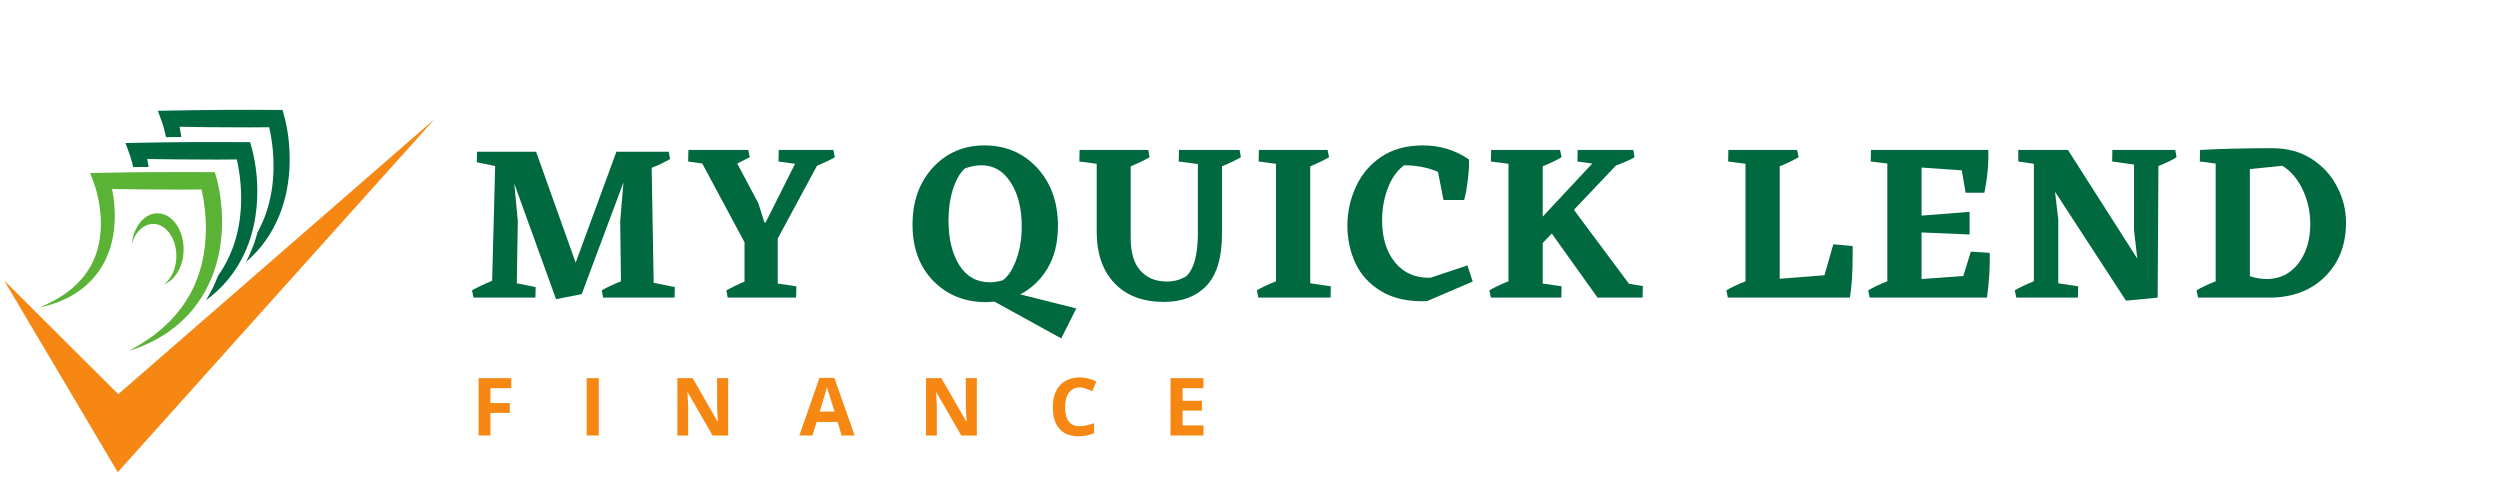
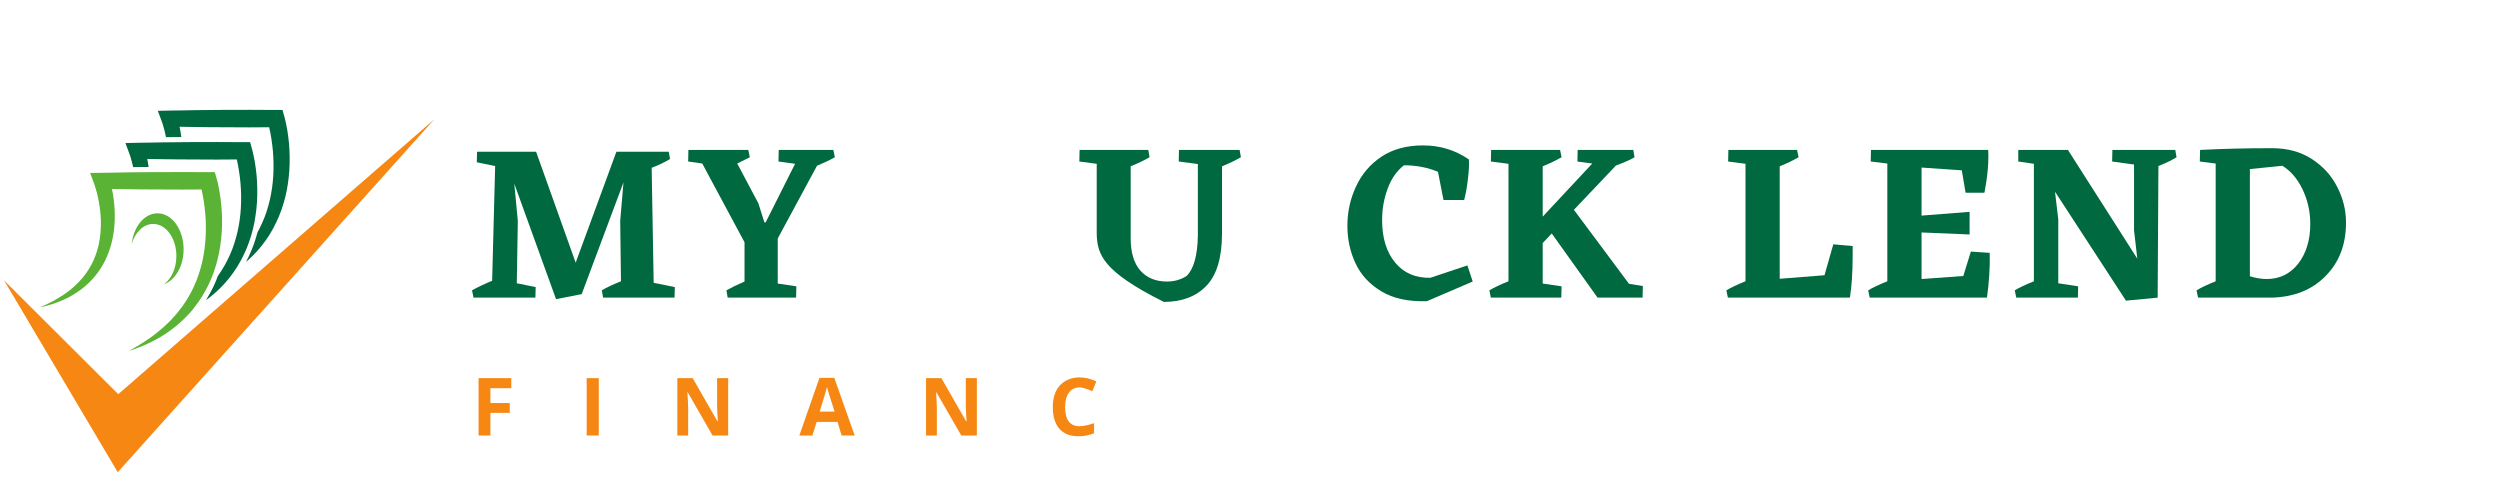
<svg xmlns="http://www.w3.org/2000/svg" width="207" zoomAndPan="magnify" viewBox="0 0 155.25 30.75" height="41" preserveAspectRatio="xMidYMid meet" version="1.0">
  <defs>
    <g />
    <clipPath id="6da2590111">
      <path d="M 9 6.809 L 18 6.809 L 18 17 L 9 17 Z M 9 6.809 " clip-rule="nonzero" />
    </clipPath>
    <clipPath id="b7d0fad35d">
      <path d="M 0.254 7 L 26.984 7 L 26.984 29.336 L 0.254 29.336 Z M 0.254 7 " clip-rule="nonzero" />
    </clipPath>
  </defs>
  <path fill="#00693f" d="M 12.824 18.586 C 12.969 18.355 13.105 18.102 13.246 17.816 C 13.352 17.594 13.449 17.363 13.531 17.137 C 13.598 17.047 13.66 16.953 13.719 16.859 C 13.859 16.645 13.988 16.422 14.102 16.195 C 14.215 15.969 14.324 15.738 14.414 15.5 C 14.508 15.262 14.582 15.02 14.652 14.777 C 14.723 14.535 14.777 14.285 14.824 14.035 C 14.914 13.535 14.965 13.031 14.973 12.52 C 14.977 12.266 14.977 12.012 14.961 11.758 C 14.949 11.504 14.926 11.246 14.895 10.996 C 14.863 10.742 14.824 10.488 14.777 10.242 C 14.754 10.129 14.73 10.016 14.707 9.902 L 13.465 9.91 L 12.637 9.906 L 11.812 9.902 C 11.535 9.902 11.258 9.898 10.984 9.898 L 10.156 9.887 C 9.879 9.887 9.602 9.879 9.328 9.875 L 9.145 9.871 C 9.176 10.035 9.207 10.203 9.23 10.367 C 9.172 10.367 9.113 10.371 9.055 10.371 C 8.965 10.371 8.879 10.371 8.789 10.371 L 8.27 10.379 C 8.246 10.273 8.223 10.172 8.195 10.07 C 8.172 9.977 8.145 9.883 8.117 9.793 C 8.102 9.746 8.09 9.699 8.074 9.656 L 8.051 9.59 L 8.039 9.559 L 8.031 9.535 L 7.789 8.883 L 8.5 8.867 L 9.328 8.855 C 9.602 8.852 9.879 8.844 10.156 8.84 L 10.984 8.832 C 11.258 8.832 11.535 8.824 11.812 8.824 L 12.637 8.824 L 13.465 8.82 L 15.121 8.828 L 15.531 8.828 L 15.637 9.207 L 15.656 9.27 L 15.668 9.32 L 15.695 9.43 C 15.715 9.496 15.73 9.566 15.742 9.637 C 15.773 9.773 15.801 9.914 15.824 10.051 C 15.871 10.328 15.906 10.605 15.934 10.887 C 15.957 11.164 15.973 11.441 15.977 11.723 C 15.98 12.004 15.977 12.281 15.957 12.562 C 15.941 12.844 15.91 13.121 15.867 13.398 C 15.828 13.676 15.777 13.953 15.707 14.227 C 15.641 14.5 15.559 14.77 15.465 15.035 C 15.371 15.301 15.266 15.559 15.141 15.812 C 15.02 16.066 14.887 16.316 14.738 16.555 C 14.59 16.793 14.426 17.02 14.254 17.242 L 14.121 17.402 L 13.984 17.562 C 13.938 17.613 13.891 17.664 13.844 17.715 C 13.793 17.766 13.746 17.816 13.699 17.867 C 13.504 18.066 13.293 18.246 13.078 18.422 C 12.98 18.5 12.883 18.574 12.785 18.645 C 12.797 18.625 12.812 18.605 12.824 18.586 " fill-opacity="1" fill-rule="nonzero" />
  <g clip-path="url(#6da2590111)">
    <path fill="#00693f" d="M 15.434 15.953 C 15.562 15.684 15.676 15.41 15.773 15.141 C 15.852 14.91 15.926 14.672 15.988 14.434 C 16.031 14.355 16.074 14.277 16.113 14.195 C 16.227 13.969 16.332 13.738 16.426 13.5 C 16.52 13.266 16.594 13.02 16.664 12.777 C 16.73 12.535 16.789 12.285 16.836 12.035 C 16.926 11.539 16.977 11.031 16.984 10.52 C 16.988 10.266 16.984 10.012 16.973 9.758 C 16.961 9.504 16.938 9.246 16.906 8.996 C 16.875 8.742 16.836 8.488 16.789 8.242 C 16.766 8.129 16.742 8.016 16.715 7.902 L 15.477 7.91 L 13.82 7.902 C 13.547 7.902 13.27 7.898 12.992 7.898 L 12.164 7.887 C 11.891 7.887 11.613 7.879 11.336 7.875 L 11.152 7.871 C 11.195 8.078 11.23 8.289 11.258 8.496 L 11.262 8.508 C 11.254 8.508 11.25 8.508 11.242 8.508 C 11.156 8.508 11.066 8.508 10.98 8.512 L 10.309 8.516 C 10.281 8.367 10.246 8.219 10.207 8.07 C 10.184 7.977 10.156 7.883 10.129 7.793 C 10.113 7.746 10.098 7.699 10.086 7.656 L 10.062 7.59 L 10.051 7.559 L 10.043 7.535 L 9.801 6.883 L 10.512 6.867 L 11.336 6.855 C 11.613 6.852 11.891 6.844 12.164 6.84 L 12.992 6.832 C 13.27 6.832 13.547 6.824 13.82 6.824 L 14.648 6.824 L 15.477 6.82 L 17.133 6.828 L 17.543 6.828 L 17.648 7.207 L 17.668 7.27 L 17.68 7.32 L 17.707 7.43 C 17.723 7.5 17.738 7.566 17.754 7.637 C 17.785 7.777 17.812 7.914 17.836 8.051 C 17.883 8.328 17.918 8.605 17.945 8.887 C 17.969 9.164 17.984 9.445 17.988 9.723 C 17.992 10.004 17.988 10.281 17.969 10.562 C 17.949 10.844 17.922 11.121 17.879 11.398 C 17.84 11.676 17.785 11.953 17.719 12.227 C 17.648 12.5 17.57 12.77 17.477 13.035 C 17.383 13.301 17.273 13.559 17.152 13.812 C 17.031 14.066 16.898 14.316 16.75 14.555 C 16.602 14.793 16.438 15.02 16.266 15.242 L 16.133 15.402 L 15.996 15.562 C 15.949 15.613 15.902 15.664 15.852 15.715 C 15.805 15.766 15.758 15.816 15.707 15.867 C 15.57 16.008 15.426 16.137 15.277 16.266 C 15.328 16.164 15.383 16.062 15.434 15.953 " fill-opacity="1" fill-rule="nonzero" />
  </g>
  <path fill="#5ab334" d="M 2.742 18.969 C 2.836 18.926 2.93 18.883 3.02 18.836 C 3.113 18.789 3.207 18.746 3.297 18.695 L 3.43 18.621 C 3.477 18.598 3.52 18.57 3.562 18.543 C 3.742 18.441 3.91 18.328 4.078 18.215 L 4.199 18.125 L 4.262 18.078 L 4.438 17.938 L 4.551 17.84 C 4.703 17.707 4.848 17.57 4.977 17.422 C 5.113 17.277 5.238 17.125 5.348 16.965 C 5.461 16.805 5.566 16.641 5.66 16.469 C 5.75 16.297 5.832 16.121 5.902 15.941 C 5.973 15.762 6.031 15.578 6.082 15.391 C 6.129 15.203 6.168 15.016 6.195 14.824 C 6.227 14.633 6.246 14.441 6.254 14.246 C 6.266 14.055 6.266 13.859 6.262 13.664 C 6.25 13.277 6.203 12.887 6.133 12.504 C 6.098 12.312 6.055 12.121 6.008 11.934 C 5.98 11.84 5.957 11.746 5.926 11.656 C 5.914 11.609 5.898 11.562 5.883 11.52 L 5.859 11.453 L 5.852 11.422 L 5.84 11.395 L 5.598 10.742 L 6.309 10.73 L 7.137 10.719 C 7.414 10.711 7.688 10.707 7.965 10.703 L 8.793 10.695 C 9.07 10.691 9.344 10.688 9.621 10.688 L 10.449 10.688 L 11.277 10.684 L 12.934 10.691 L 13.34 10.691 L 13.449 11.07 L 13.465 11.133 L 13.48 11.184 L 13.508 11.289 C 13.523 11.359 13.539 11.43 13.555 11.5 C 13.582 11.637 13.609 11.777 13.633 11.914 C 13.68 12.191 13.719 12.469 13.742 12.75 C 13.77 13.027 13.785 13.305 13.789 13.586 C 13.793 13.867 13.789 14.145 13.77 14.426 C 13.75 14.703 13.719 14.984 13.68 15.262 C 13.637 15.539 13.586 15.816 13.516 16.09 C 13.449 16.359 13.367 16.633 13.277 16.895 C 13.184 17.164 13.074 17.422 12.953 17.676 C 12.828 17.93 12.695 18.18 12.547 18.414 C 12.398 18.652 12.234 18.883 12.062 19.102 L 11.934 19.266 L 11.793 19.426 C 11.75 19.477 11.699 19.527 11.652 19.578 C 11.605 19.629 11.559 19.68 11.508 19.727 C 11.312 19.93 11.102 20.109 10.891 20.285 C 10.672 20.457 10.449 20.621 10.219 20.77 C 10.16 20.809 10.102 20.84 10.043 20.879 C 9.984 20.914 9.926 20.949 9.867 20.984 C 9.746 21.047 9.629 21.117 9.508 21.18 L 9.324 21.27 L 9.141 21.355 C 9.02 21.414 8.891 21.469 8.766 21.52 C 8.703 21.543 8.641 21.57 8.578 21.59 L 8.387 21.664 C 8.262 21.707 8.129 21.75 8.004 21.789 L 8.355 21.594 L 8.531 21.492 C 8.586 21.461 8.645 21.426 8.699 21.391 C 8.812 21.316 8.93 21.25 9.039 21.172 L 9.203 21.062 L 9.367 20.949 C 9.477 20.875 9.578 20.789 9.684 20.711 C 9.734 20.672 9.785 20.629 9.836 20.586 C 9.887 20.547 9.941 20.504 9.988 20.461 L 10.137 20.332 C 10.188 20.289 10.234 20.242 10.281 20.199 C 10.379 20.113 10.473 20.02 10.562 19.93 C 10.746 19.742 10.918 19.551 11.078 19.348 C 11.238 19.145 11.395 18.938 11.531 18.723 C 11.668 18.508 11.797 18.285 11.914 18.059 C 12.027 17.832 12.133 17.598 12.223 17.363 C 12.316 17.125 12.395 16.883 12.461 16.641 C 12.531 16.395 12.59 16.148 12.633 15.898 C 12.723 15.398 12.773 14.891 12.781 14.383 C 12.789 14.129 12.785 13.875 12.773 13.621 C 12.758 13.363 12.734 13.109 12.703 12.859 C 12.676 12.605 12.637 12.352 12.586 12.102 C 12.566 11.992 12.543 11.879 12.516 11.766 L 11.277 11.773 L 9.621 11.766 C 9.344 11.766 9.07 11.762 8.793 11.762 L 7.965 11.75 C 7.688 11.75 7.414 11.742 7.137 11.738 L 6.953 11.734 C 6.996 11.941 7.031 12.152 7.059 12.359 C 7.117 12.793 7.137 13.23 7.125 13.668 C 7.117 13.887 7.102 14.105 7.074 14.32 C 7.043 14.539 7.008 14.758 6.957 14.973 C 6.906 15.188 6.844 15.398 6.77 15.605 C 6.695 15.812 6.609 16.016 6.512 16.215 C 6.41 16.41 6.297 16.602 6.176 16.785 C 6.051 16.965 5.918 17.137 5.77 17.301 C 5.625 17.465 5.469 17.617 5.305 17.758 C 5.141 17.902 4.969 18.031 4.789 18.148 C 4.613 18.27 4.426 18.375 4.238 18.477 C 4.047 18.57 3.855 18.66 3.66 18.738 C 3.465 18.816 3.262 18.883 3.062 18.941 C 2.961 18.973 2.859 18.996 2.758 19.023 C 2.656 19.051 2.555 19.07 2.453 19.094 L 2.742 18.969 " fill-opacity="1" fill-rule="nonzero" />
  <path fill="#5ab334" d="M 10.953 15.895 C 10.953 14.797 10.309 13.906 9.516 13.906 C 8.91 13.906 8.391 14.422 8.18 15.152 C 8.293 14.074 8.965 13.246 9.781 13.246 C 10.676 13.246 11.402 14.246 11.402 15.484 C 11.402 16.523 10.887 17.395 10.191 17.648 C 10.645 17.312 10.953 16.652 10.953 15.895 " fill-opacity="1" fill-rule="nonzero" />
  <g clip-path="url(#b7d0fad35d)">
    <path fill="#f68712" d="M 0.254 17.414 L 7.344 24.477 L 26.984 7.395 L 7.312 29.324 L 0.254 17.414 " fill-opacity="1" fill-rule="nonzero" />
  </g>
  <g fill="#00693f" fill-opacity="1">
    <g transform="translate(28.968, 18.483)">
      <g>
        <path d="M 12.938 -0.656 L 12.922 0 L 8.484 0 L 8.406 -0.453 C 8.676 -0.617 9.07 -0.805 9.594 -1.016 L 9.547 -4.766 L 9.75 -7.156 L 7.156 -0.219 L 5.562 0.094 L 2.969 -7.078 L 3.188 -4.766 L 3.125 -0.891 L 4.297 -0.656 L 4.281 0 L 0.438 0 L 0.344 -0.453 C 0.656 -0.629 1.07 -0.828 1.594 -1.047 L 1.781 -8.172 L 0.641 -8.406 L 0.656 -9.062 L 4.328 -9.062 L 4.328 -9.047 L 6.781 -2.172 L 9.312 -9.062 L 12.562 -9.062 L 12.641 -8.609 C 12.336 -8.422 11.957 -8.238 11.5 -8.062 L 11.625 -0.922 Z M 12.938 -0.656 " />
      </g>
    </g>
  </g>
  <g fill="#00693f" fill-opacity="1">
    <g transform="translate(42.766, 18.483)">
      <g>
        <path d="M 5.531 -0.875 L 6.688 -0.703 L 6.672 0 L 2.422 0 L 2.344 -0.453 C 2.633 -0.617 3.008 -0.801 3.469 -1 L 3.469 -3.438 L 0.844 -8.328 L -0.031 -8.453 L -0.016 -9.172 L 3.703 -9.172 L 3.797 -8.719 L 3.016 -8.328 L 4.328 -5.859 L 4.703 -4.672 L 4.781 -4.672 L 6.609 -8.312 L 5.578 -8.453 L 5.594 -9.172 L 8.984 -9.172 L 9.078 -8.719 C 8.828 -8.57 8.457 -8.395 7.969 -8.188 L 5.531 -3.672 Z M 5.531 -0.875 " />
      </g>
    </g>
  </g>
  <g fill="#00693f" fill-opacity="1">
    <g transform="translate(52.285, 18.483)">
      <g />
    </g>
  </g>
  <g fill="#00693f" fill-opacity="1">
    <g transform="translate(56.48, 18.483)">
      <g>
-         <path d="M 9.422 2.531 L 5.281 0.25 L 4.766 0.281 C 3.43 0.281 2.332 -0.16 1.469 -1.047 C 0.613 -1.93 0.188 -3.094 0.188 -4.531 C 0.188 -5.977 0.609 -7.16 1.453 -8.078 C 2.297 -8.992 3.363 -9.453 4.656 -9.453 C 5.977 -9.453 7.066 -8.988 7.922 -8.062 C 8.785 -7.133 9.219 -5.93 9.219 -4.453 C 9.219 -3.422 9.004 -2.547 8.578 -1.828 C 8.148 -1.109 7.582 -0.566 6.875 -0.203 L 10.359 0.672 Z M 2.422 -4.781 C 2.422 -3.656 2.645 -2.734 3.094 -2.016 C 3.539 -1.305 4.176 -0.953 5 -0.953 C 5.219 -0.953 5.484 -0.992 5.797 -1.078 C 6.148 -1.348 6.43 -1.785 6.641 -2.391 C 6.859 -2.992 6.969 -3.672 6.969 -4.422 C 6.969 -5.547 6.738 -6.457 6.281 -7.156 C 5.832 -7.863 5.227 -8.219 4.469 -8.219 C 4.156 -8.219 3.816 -8.156 3.453 -8.031 C 3.148 -7.77 2.898 -7.344 2.703 -6.75 C 2.516 -6.164 2.422 -5.508 2.422 -4.781 Z M 2.422 -4.781 " />
-       </g>
+         </g>
    </g>
  </g>
  <g fill="#00693f" fill-opacity="1">
    <g transform="translate(66.918, 18.483)">
      <g>
-         <path d="M 10.141 -8.719 C 9.797 -8.52 9.406 -8.332 8.969 -8.156 L 8.969 -3.984 C 8.969 -2.492 8.645 -1.41 8 -0.734 C 7.352 -0.066 6.473 0.266 5.359 0.266 C 4.078 0.266 3.066 -0.109 2.328 -0.859 C 1.586 -1.617 1.207 -2.664 1.188 -4 L 1.188 -8.312 L 0.109 -8.453 L 0.125 -9.172 L 4.391 -9.172 L 4.469 -8.719 C 4.125 -8.52 3.734 -8.332 3.297 -8.156 L 3.297 -3.688 C 3.297 -2.812 3.492 -2.145 3.891 -1.688 C 4.297 -1.227 4.848 -1 5.547 -1 C 6.004 -1 6.41 -1.113 6.766 -1.344 C 7.211 -1.77 7.445 -2.602 7.469 -3.844 L 7.469 -8.297 L 6.281 -8.453 L 6.297 -9.172 L 10.062 -9.172 Z M 10.141 -8.719 " />
+         <path d="M 10.141 -8.719 C 9.797 -8.52 9.406 -8.332 8.969 -8.156 L 8.969 -3.984 C 8.969 -2.492 8.645 -1.41 8 -0.734 C 7.352 -0.066 6.473 0.266 5.359 0.266 C 1.586 -1.617 1.207 -2.664 1.188 -4 L 1.188 -8.312 L 0.109 -8.453 L 0.125 -9.172 L 4.391 -9.172 L 4.469 -8.719 C 4.125 -8.52 3.734 -8.332 3.297 -8.156 L 3.297 -3.688 C 3.297 -2.812 3.492 -2.145 3.891 -1.688 C 4.297 -1.227 4.848 -1 5.547 -1 C 6.004 -1 6.41 -1.113 6.766 -1.344 C 7.211 -1.77 7.445 -2.602 7.469 -3.844 L 7.469 -8.297 L 6.281 -8.453 L 6.297 -9.172 L 10.062 -9.172 Z M 10.141 -8.719 " />
      </g>
    </g>
  </g>
  <g fill="#00693f" fill-opacity="1">
    <g transform="translate(77.692, 18.483)">
      <g>
-         <path d="M 4.953 -0.703 L 4.938 0 L 0.453 0 L 0.359 -0.453 C 0.629 -0.617 1.023 -0.805 1.547 -1.016 L 1.547 -8.312 L 0.469 -8.453 L 0.484 -9.172 L 4.75 -9.172 L 4.844 -8.719 C 4.5 -8.52 4.109 -8.332 3.672 -8.156 L 3.672 -0.891 Z M 4.953 -0.703 " />
-       </g>
+         </g>
    </g>
  </g>
  <g fill="#00693f" fill-opacity="1">
    <g transform="translate(83.517, 18.483)">
      <g>
        <path d="M 7.938 -1 L 5.094 0.219 C 3.945 0.258 3.004 0.055 2.266 -0.391 C 1.523 -0.836 0.988 -1.422 0.656 -2.141 C 0.32 -2.859 0.156 -3.633 0.156 -4.469 C 0.156 -5.32 0.332 -6.129 0.688 -6.891 C 1.039 -7.66 1.566 -8.281 2.266 -8.75 C 2.973 -9.219 3.832 -9.453 4.844 -9.453 C 5.914 -9.453 6.867 -9.16 7.703 -8.578 C 7.723 -8.273 7.703 -7.875 7.641 -7.375 C 7.586 -6.875 7.508 -6.438 7.406 -6.062 L 6.125 -6.062 L 5.781 -7.812 C 5.145 -8.082 4.441 -8.219 3.672 -8.219 C 3.223 -7.875 2.883 -7.391 2.656 -6.766 C 2.426 -6.148 2.312 -5.5 2.312 -4.812 C 2.312 -3.707 2.582 -2.828 3.125 -2.172 C 3.664 -1.523 4.395 -1.211 5.312 -1.234 L 7.609 -2 Z M 7.938 -1 " />
      </g>
    </g>
  </g>
  <g fill="#00693f" fill-opacity="1">
    <g transform="translate(92.13, 18.483)">
      <g>
        <path d="M 9.891 -0.719 L 9.875 0 L 7.078 0 L 4.234 -3.984 L 3.672 -3.391 L 3.672 -0.875 L 4.844 -0.703 L 4.828 0 L 0.453 0 L 0.359 -0.453 C 0.629 -0.617 1.023 -0.805 1.547 -1.016 L 1.547 -8.312 L 0.453 -8.453 L 0.469 -9.172 L 4.75 -9.172 L 4.844 -8.719 C 4.5 -8.52 4.109 -8.332 3.672 -8.156 L 3.672 -5.031 L 6.75 -8.328 L 5.828 -8.453 L 5.844 -9.172 L 9.297 -9.172 L 9.375 -8.719 C 9.188 -8.594 8.801 -8.422 8.219 -8.203 L 5.609 -5.453 L 9.031 -0.859 Z M 9.891 -0.719 " />
      </g>
    </g>
  </g>
  <g fill="#00693f" fill-opacity="1">
    <g transform="translate(102.653, 18.483)">
      <g />
    </g>
  </g>
  <g fill="#00693f" fill-opacity="1">
    <g transform="translate(106.848, 18.483)">
      <g>
        <path d="M 8.203 -2.703 C 8.203 -1.586 8.145 -0.688 8.031 0 L 0.453 0 L 0.359 -0.453 C 0.629 -0.617 1.023 -0.805 1.547 -1.016 L 1.547 -8.312 L 0.469 -8.453 L 0.484 -9.172 L 4.75 -9.172 L 4.844 -8.719 C 4.5 -8.52 4.109 -8.332 3.672 -8.156 L 3.672 -1.172 L 6.453 -1.391 L 7 -3.312 L 8.203 -3.203 Z M 8.203 -2.703 " />
      </g>
    </g>
  </g>
  <g fill="#00693f" fill-opacity="1">
    <g transform="translate(115.656, 18.483)">
      <g>
        <path d="M 7.906 -2.781 C 7.926 -1.863 7.867 -0.938 7.734 0 L 0.453 0 L 0.359 -0.453 C 0.629 -0.617 1.023 -0.805 1.547 -1.016 L 1.547 -8.328 L 0.516 -8.453 L 0.531 -9.172 L 7.812 -9.172 C 7.852 -8.41 7.773 -7.523 7.578 -6.516 L 6.406 -6.516 L 6.172 -7.906 L 3.672 -8.078 L 3.672 -5.094 L 6.656 -5.328 L 6.656 -3.922 L 3.672 -4.047 L 3.672 -1.156 L 6.266 -1.344 L 6.734 -2.859 Z M 7.906 -2.781 " />
      </g>
    </g>
  </g>
  <g fill="#00693f" fill-opacity="1">
    <g transform="translate(124.757, 18.483)">
      <g>
        <path d="M 10.406 -8.719 C 10.125 -8.539 9.75 -8.359 9.281 -8.172 L 9.234 0 L 7.266 0.188 L 2.859 -6.578 L 3.062 -4.859 L 3.062 -0.891 L 4.297 -0.703 L 4.281 0 L 0.453 0 L 0.359 -0.453 C 0.629 -0.617 1.023 -0.805 1.547 -1.016 L 1.547 -8.312 L 0.578 -8.453 L 0.578 -9.172 L 3.672 -9.172 L 3.672 -9.156 L 7.969 -2.422 L 7.766 -4.188 L 7.766 -8.266 L 6.406 -8.453 L 6.422 -9.172 L 10.328 -9.172 Z M 10.406 -8.719 " />
      </g>
    </g>
  </g>
  <g fill="#00693f" fill-opacity="1">
    <g transform="translate(136.046, 18.483)">
      <g>
        <path d="M 5.047 -9.281 C 6.004 -9.281 6.828 -9.055 7.516 -8.609 C 8.211 -8.16 8.738 -7.582 9.094 -6.875 C 9.457 -6.176 9.641 -5.438 9.641 -4.656 C 9.641 -3.301 9.219 -2.195 8.375 -1.344 C 7.539 -0.488 6.426 -0.039 5.031 0 L 0.453 0 L 0.359 -0.453 C 0.629 -0.617 1.023 -0.805 1.547 -1.016 L 1.547 -8.328 L 0.562 -8.453 L 0.578 -9.172 C 1.91 -9.242 3.398 -9.281 5.047 -9.281 Z M 4.719 -1.156 C 5.52 -1.156 6.172 -1.473 6.672 -2.109 C 7.172 -2.754 7.422 -3.578 7.422 -4.578 C 7.422 -5.348 7.258 -6.066 6.938 -6.734 C 6.613 -7.398 6.195 -7.883 5.688 -8.188 L 3.672 -7.984 L 3.672 -1.328 C 4.047 -1.211 4.395 -1.156 4.719 -1.156 Z M 4.719 -1.156 " />
      </g>
    </g>
  </g>
  <g fill="#f68712" fill-opacity="1">
    <g transform="translate(29.267, 27.045)">
      <g>
        <path d="M 1.188 0 L 0.453 0 L 0.453 -3.562 L 2.484 -3.562 L 2.484 -2.938 L 1.188 -2.938 L 1.188 -2.016 L 2.391 -2.016 L 2.391 -1.406 L 1.188 -1.406 Z M 1.188 0 " />
      </g>
    </g>
  </g>
  <g fill="#f68712" fill-opacity="1">
    <g transform="translate(35.98, 27.045)">
      <g>
        <path d="M 0.453 0 L 0.453 -3.562 L 1.203 -3.562 L 1.203 0 Z M 0.453 0 " />
      </g>
    </g>
  </g>
  <g fill="#f68712" fill-opacity="1">
    <g transform="translate(41.61, 27.045)">
      <g>
        <path d="M 3.609 0 L 2.641 0 L 1.094 -2.688 L 1.078 -2.688 C 1.109 -2.219 1.125 -1.879 1.125 -1.672 L 1.125 0 L 0.453 0 L 0.453 -3.562 L 1.406 -3.562 L 2.938 -0.891 L 2.969 -0.891 C 2.938 -1.359 2.922 -1.688 2.922 -1.875 L 2.922 -3.562 L 3.609 -3.562 Z M 3.609 0 " />
      </g>
    </g>
  </g>
  <g fill="#f68712" fill-opacity="1">
    <g transform="translate(49.638, 27.045)">
      <g>
        <path d="M 2.625 0 L 2.375 -0.844 L 1.078 -0.844 L 0.812 0 L 0 0 L 1.25 -3.578 L 2.172 -3.578 L 3.438 0 Z M 2.188 -1.484 C 1.945 -2.242 1.812 -2.676 1.781 -2.781 C 1.75 -2.883 1.727 -2.961 1.719 -3.016 C 1.664 -2.805 1.516 -2.297 1.266 -1.484 Z M 2.188 -1.484 " />
      </g>
    </g>
  </g>
  <g fill="#f68712" fill-opacity="1">
    <g transform="translate(57.054, 27.045)">
      <g>
        <path d="M 3.609 0 L 2.641 0 L 1.094 -2.688 L 1.078 -2.688 C 1.109 -2.219 1.125 -1.879 1.125 -1.672 L 1.125 0 L 0.453 0 L 0.453 -3.562 L 1.406 -3.562 L 2.938 -0.891 L 2.969 -0.891 C 2.938 -1.359 2.922 -1.688 2.922 -1.875 L 2.922 -3.562 L 3.609 -3.562 Z M 3.609 0 " />
      </g>
    </g>
  </g>
  <g fill="#f68712" fill-opacity="1">
    <g transform="translate(65.082, 27.045)">
      <g>
        <path d="M 1.953 -2.984 C 1.672 -2.984 1.453 -2.875 1.297 -2.656 C 1.141 -2.445 1.062 -2.148 1.062 -1.766 C 1.062 -0.973 1.359 -0.578 1.953 -0.578 C 2.203 -0.578 2.504 -0.641 2.859 -0.766 L 2.859 -0.141 C 2.566 -0.016 2.242 0.047 1.891 0.047 C 1.367 0.047 0.973 -0.109 0.703 -0.422 C 0.43 -0.734 0.297 -1.188 0.297 -1.781 C 0.297 -2.145 0.359 -2.461 0.484 -2.734 C 0.617 -3.016 0.812 -3.227 1.062 -3.375 C 1.32 -3.531 1.617 -3.609 1.953 -3.609 C 2.305 -3.609 2.656 -3.523 3 -3.359 L 2.75 -2.75 C 2.625 -2.812 2.492 -2.863 2.359 -2.906 C 2.223 -2.957 2.086 -2.984 1.953 -2.984 Z M 1.953 -2.984 " />
      </g>
    </g>
  </g>
  <g fill="#f68712" fill-opacity="1">
    <g transform="translate(72.235, 27.045)">
      <g>
-         <path d="M 2.5 0 L 0.453 0 L 0.453 -3.562 L 2.5 -3.562 L 2.5 -2.938 L 1.203 -2.938 L 1.203 -2.156 L 2.406 -2.156 L 2.406 -1.547 L 1.203 -1.547 L 1.203 -0.625 L 2.5 -0.625 Z M 2.5 0 " />
-       </g>
+         </g>
    </g>
  </g>
</svg>